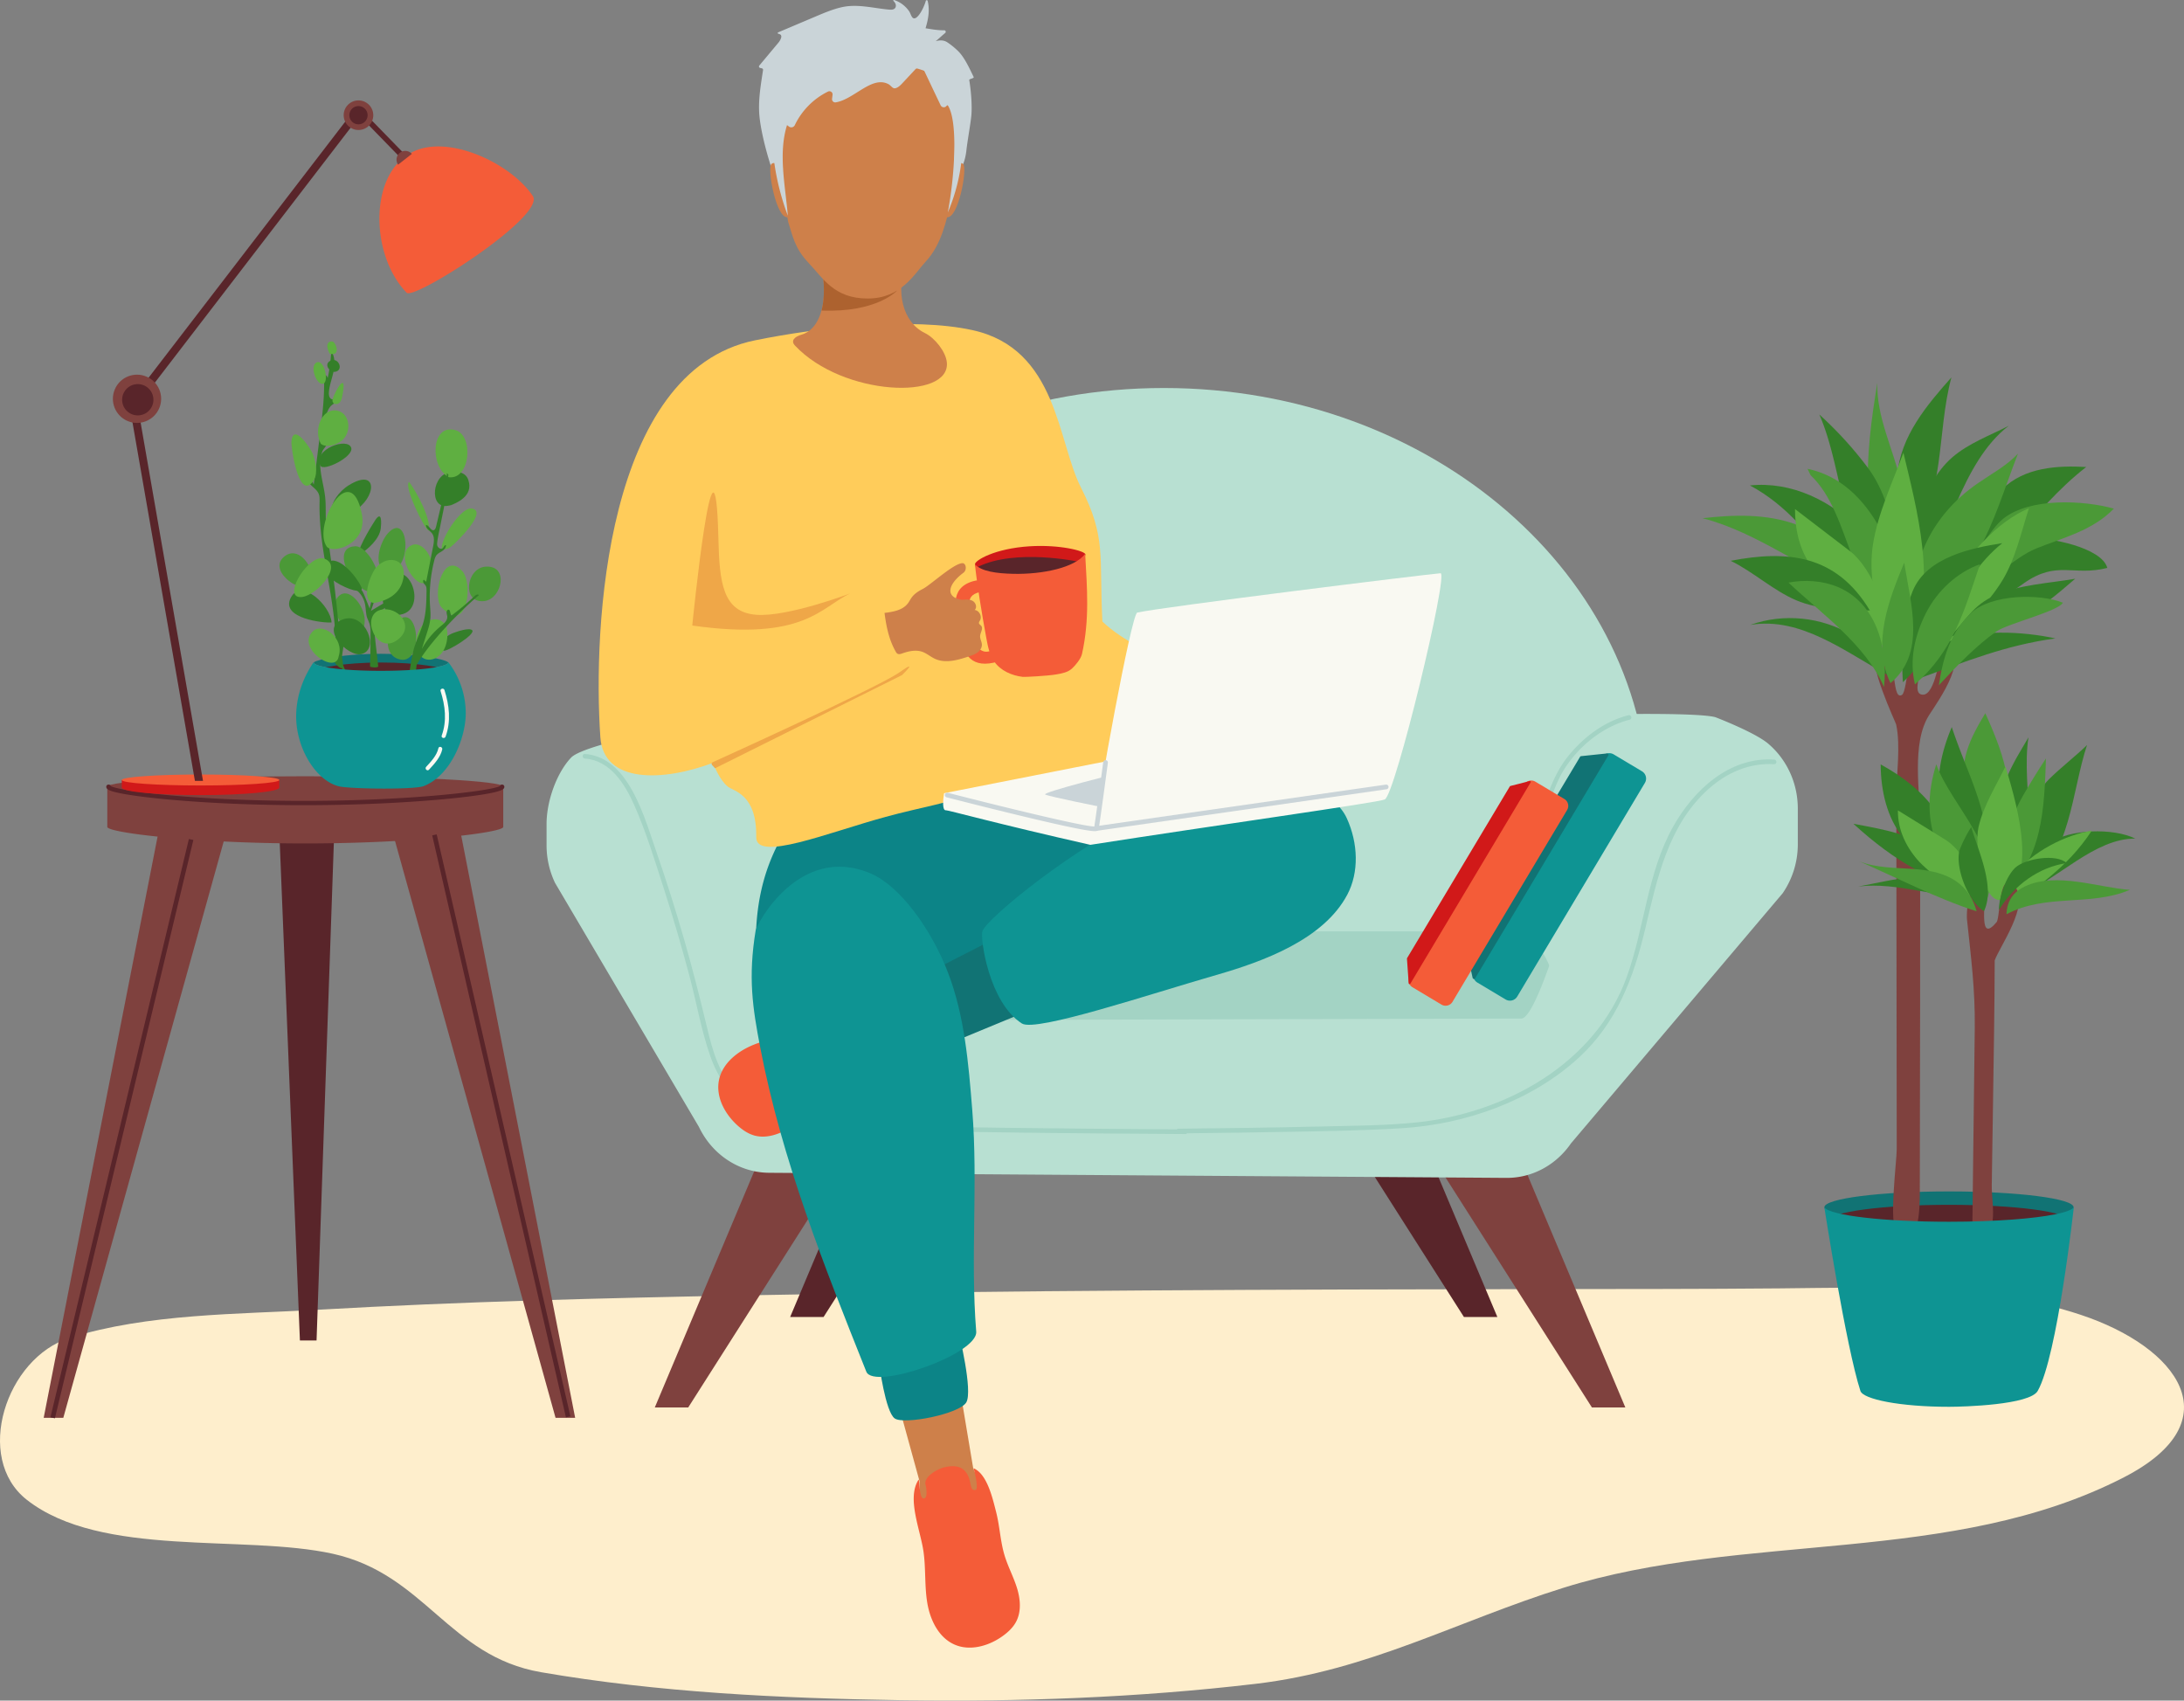
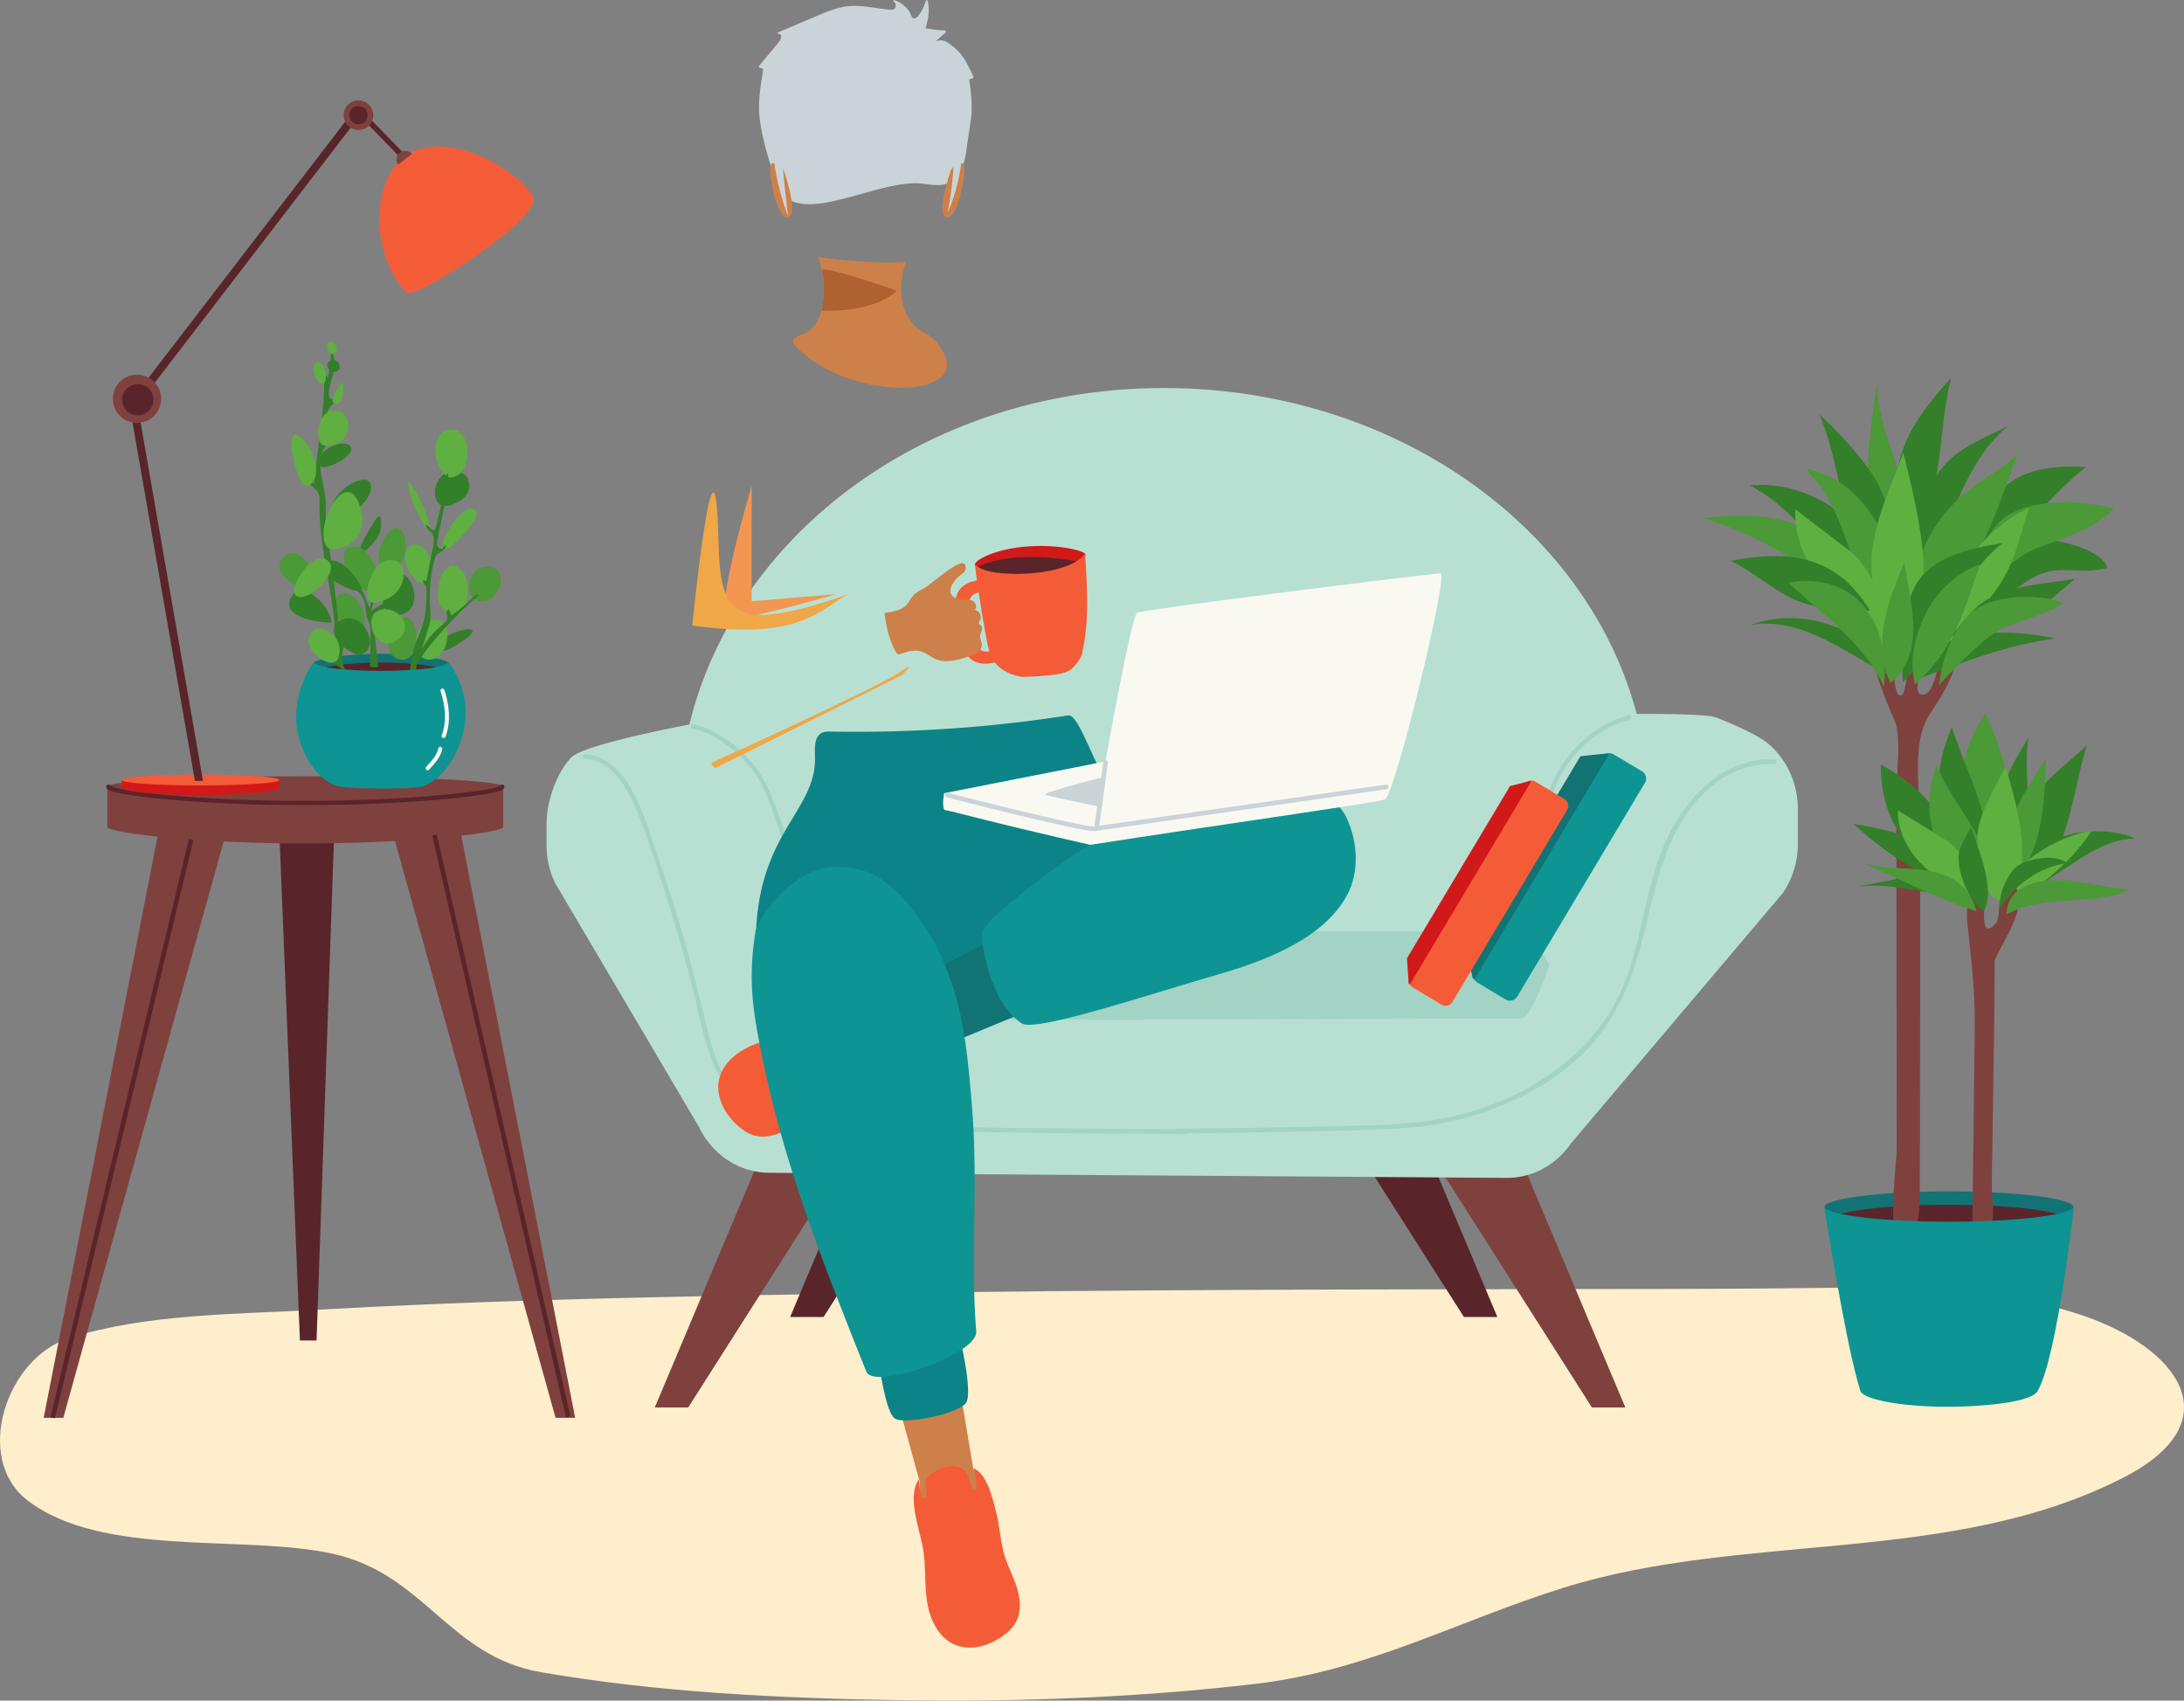
<svg xmlns="http://www.w3.org/2000/svg" viewBox="0 0 3259.27 2537.69">
  <rect x="0" y="0" width="3259.27" height="2537.69" fill="#808080" stroke="none" />
  <defs>
    <style>.cls-1{fill:#feeecc;}.cls-2{fill:#7f413e;}.cls-3{fill:#59252a;}.cls-4{fill:#b8e0d2;}.cls-5{fill:#a3d3c4;}.cls-6{fill:#117374;}.cls-7{fill:#4b9937;}.cls-8{fill:#347f29;}.cls-9{fill:#5faf41;}.cls-10{fill:#0e9493;}.cls-11{fill:#f9f9f2;}.cls-12{fill:#d11919;}.cls-13{fill:#f45c38;}.cls-14{fill:#f39651;}.cls-15{fill:#ce804a;}.cls-16{fill:#0c8487;}.cls-17{fill:#ffcc5a;}.cls-18{fill:#cad4d8;}.cls-19{fill:#ad622f;}.cls-20{fill:#efa748;}</style>
  </defs>
  <g id="Layer_2" data-name="Layer 2">
    <g id="Layer_5" data-name="Layer 5">
      <path class="cls-1" d="M104.09,1996.44C8.93,2026.26-39.64,2175.56,40,2238.08c111.1,87.19,323.89,51.17,456.8,80.55,137.32,30.37,172.78,152.94,310.6,176.72,175.31,30.26,357.34,38.92,534.92,41.72,177.26,2.8,355.81-3.66,532-24.43,168.92-19.93,300.22-93.67,458.9-143.26,270.72-84.6,579.37-32.54,836.4-164.86,163.32-84.08,80.38-194.45-64.43-242.47-143.86-47.71-299.69-40.81-449-39.47-117.57,1.05-235.15.92-352.72,1.08-397,.55-794,1.72-1190.95,9.33-212.46,4.07-425.05,9.29-637.22,21.44C354.87,1961.32,220.42,1960,104.09,1996.44Z" />
      <polygon class="cls-2" points="1134.51 1726.53 977.19 2100.26 1027.07 2100.26 1264.97 1726.53 1134.51 1726.53" />
      <polygon class="cls-3" points="1336.51 1591.53 1179.19 1965.26 1229.07 1965.26 1466.97 1591.53 1336.51 1591.53" />
      <polygon class="cls-2" points="2268.23 1726.53 2425.55 2100.26 2375.67 2100.26 2137.77 1726.53 2268.23 1726.53" />
      <polygon class="cls-3" points="2077.23 1591.53 2234.55 1965.26 2184.67 1965.26 1946.77 1591.53 2077.23 1591.53" />
      <path class="cls-4" d="M2460.79,1205.93c0,417.29-331.57,524.65-731.4,524.65s-723.39-98.25-716.52-524.65C1018.44,859.82,1337,579,1736.83,579S2460.79,859.68,2460.79,1205.93Z" />
      <path class="cls-5" d="M1196.8,1389.81h1058c52.28,0,87.06,96.65,65.42,181.75H1128.75l-2.94-33.06C1118.89,1460.45,1152.61,1389.81,1196.8,1389.81Z" />
      <path class="cls-4" d="M2638.67,1109.67c-20.19-17.08-78.79-39.46-78.79-39.46-24.45-6.6-142.45-4.56-142.45-4.56s-109.54,454.26-147.09,454.26l-1121.68,2.93c-42.85,0-18-446.28-81-448.83-1.52-.07-194,34-215.36,56.5s-36.64,64.56-36.64,99v31.93a130.51,130.51,0,0,0,12.61,56L1043,1681.55c20,41.89,60.55,68.37,105,68.54l1100.45,7.61c37.92.14,73.59-19,95.88-51.37l316.09-373.46a129.25,129.25,0,0,0,22.53-73.21v-52.72C2683,1167.6,2665.67,1132.5,2638.67,1109.67Z" />
      <path class="cls-5" d="M2647.71,1133.4c-67-4.18-120.34,45.55-151.08,100.6-38.61,69.14-42.42,151-69.2,224.52-47.12,129.35-181.67,202.87-313.59,216.43-46.46,4.77-93.63,4.88-140.27,6-72.25,1.73-144.51,2.69-216.78,3.41v.89l-9.28,0q-126.42-.81-252.82-2.35c-43.42-.58-86.85-1.15-130.25-2.49-47-1.44-94-4-140.57-10.48-40.71-5.64-88.27-11.11-121-38.38-29.44-24.54-39.59-64.14-48.13-99.84-10.36-43.28-21.29-86.38-33.58-129.15q-19.12-66.51-41.76-131.93c-12-34.58-22.69-71.59-42.85-102.52-14.87-22.83-35.55-41-63.68-43-4.42-.3-4.4,6.58,0,6.88,37.65,2.59,59.54,37.73,73.44,69,17.77,40,30.75,82.82,44.17,124.46q21.21,65.86,38.91,132.8c10.33,39.09,17.26,79.78,30.68,118,11,31.21,29,58.62,58.94,74.25,33.87,17.65,74.51,22.42,111.87,27.26,71.73,9.29,144.23,10.15,216.45,11.34,76.87,1.26,153.76,2,230.64,2.56q46.39.35,92.79.63v-1.12q75.09-.81,150.18-2.16c56.94-1.06,114-1.9,170.86-5.41,95.15-5.87,193.86-40.47,264.65-105.61,56-51.53,81.3-118.52,98.57-191,18.09-76,34.17-155.82,95.3-210.18,27.1-24.1,60.73-38.71,97.36-36.43C2652.13,1140.55,2652.11,1133.67,2647.71,1133.4Z" />
      <path class="cls-5" d="M2430.19,1067.29c-36,9.29-66.72,32.4-89.88,61-14.22,17.56-22.88,37-30.95,58-17.44,45.3-31.83,92.11-44.31,139-2.16,8.1-3.43,16.48-5.88,24.46a101.73,101.73,0,0,1-38,52.65c-3.57,2.56-.14,8.52,3.47,5.94a109,109,0,0,0,34.53-40.2c5.32-10.73,7.74-21.82,10.52-33.33,4.24-17.52,9.5-34.83,14.69-52.08,7.77-25.86,16-51.61,25.09-77,7.11-19.84,14.11-41,25.57-58.89,22-34.22,57.38-62.66,97-72.89,4.29-1.11,2.47-7.74-1.83-6.63Z" />
      <path class="cls-5" d="M1035,1080.29c36,9.29,66.72,32.4,89.88,61,14.22,17.56,22.88,37,31,58,17.44,45.3,31.83,92.11,44.31,139,2.16,8.1,3.43,16.48,5.88,24.46a101.79,101.79,0,0,0,38,52.65c3.57,2.56.14,8.52-3.47,5.94a109,109,0,0,1-34.53-40.2c-5.32-10.73-7.74-21.82-10.52-33.33-4.23-17.52-9.5-34.83-14.68-52.08-7.77-25.86-16-51.61-25.1-77-7.11-19.84-14.11-41-25.57-58.89-22-34.22-57.38-62.66-97-72.89-4.28-1.11-2.47-7.74,1.83-6.63Z" />
      <ellipse class="cls-6" cx="2908.55" cy="1801.58" rx="185.99" ry="23.68" />
      <ellipse class="cls-3" cx="2908.55" cy="1821.55" rx="178.77" ry="23.68" />
      <path class="cls-7" d="M2801.61,571.51c-1.41,51.07,24,99.12,35,147.62,12.11,53.15,16.28,108.78,13.44,163.41C2767.25,806,2784.81,673.94,2801.61,571.51Z" />
      <path class="cls-8" d="M3032.34,803.26c24.35-1.27,103.91,13.21,112.48,44.19-50.79,13-74.63-11.94-124.24,22.68-33.41,23.32-58.47,42.57-95.35,59.07C2926.34,865,2971.68,806.45,3032.34,803.26Z" />
      <path class="cls-8" d="M2787.21,697.67c36.74,48.78,56.11,139.44,24.43,198.14-59.19-62.87-61-197-96.63-277.33A566.75,566.75,0,0,1,2787.21,697.67Z" />
      <path class="cls-8" d="M2913.43,682.5c24.18-21,56.79-32.89,84.38-47.19-71.64,54.92-89.85,170.38-141.69,245C2846.35,815,2863.46,725.85,2913.43,682.5Z" />
      <path class="cls-8" d="M2831.3,709.73c4.64-59.13,44.95-106,80.85-146.54-22.57,84.45-8,174.58-62.58,247C2832.53,787.73,2829.14,737.22,2831.3,709.73Z" />
      <path class="cls-8" d="M2988.05,729.88c33.34-32.75,82.88-35.42,125.32-33-82.56,63.86-135,160.24-220.42,221.06C2890.73,862.47,2949.79,767.47,2988.05,729.88Z" />
      <path class="cls-8" d="M2777.52,793.62c33.59,36.29,42.55,89.83,56.72,137.15-38.6-9.45-69.91-49.67-94.25-81.29-38.39-49.88-73.23-95.49-128.47-125.09C2672.88,718,2734.39,747,2777.52,793.62Z" />
      <path class="cls-7" d="M2681.21,782.92c43.86,16.09,85.28,53,97.19,103.39-80.43-32.42-155.31-92-237.57-113C2587.43,767.94,2636.21,766.41,2681.21,782.92Z" />
      <path class="cls-7" d="M2989.54,774c39.82-31.7,119.72-27.66,165.08-15-32.27,33.23-75.88,43.22-116.17,59.58-32.67,13.26-67.84,51.34-98.82,60C2932.82,849.33,2968.53,790.69,2989.54,774Z" />
      <path class="cls-7" d="M2952,720.84c20.11-13.83,42.3-25.63,59.53-43.9-19.3,49-34.85,103.18-61.17,148.31-24.55,42.11-62.6,77.76-93.88,113.71C2844.05,847.05,2880.28,770.14,2952,720.84Z" />
      <path class="cls-7" d="M2702,709.06l-4.57-9.46c96.3,19.78,142.14,138,146.69,233.3C2757.51,898.55,2765.14,768.63,2702,709.06Z" />
      <path class="cls-9" d="M2757.9,883.08c34.28,18.5,51,48.23,65.29,85.23-33.48-12.49-65.3-23.81-95.16-46.74-14.38-11-26.7-30-41.76-39.13-17.52-10.58-38.11-9.65-56-18.86C2673.09,855,2718.91,862.05,2757.9,883.08Z" />
      <path class="cls-9" d="M2912.21,878.68C2932,830.13,2982,777.32,3027.8,758.5c-11.49,35.93-20.12,75.51-39.47,107.47C2965.91,903,2932,931,2908.7,968,2905,938.89,2900,908.58,2912.21,878.68Z" />
      <path class="cls-9" d="M2795.24,811.54c7.57-46.66,29.33-92.31,45.29-136,19.08,80.26,52.65,201.67,10,280.49-19,35.18-19.06,24.79-34.68-9.92C2797.9,906.3,2788.1,855.46,2795.24,811.54Z" />
      <path class="cls-9" d="M2761.37,822.86c29.42,22.5,66,97,42.88,133.09-46.15-75.39-125.4-87.25-125.46-196.28Z" />
      <path class="cls-2" d="M2879.33,1066.4c-27.4,42.22-13.81,115.39-13.76,164.81q.12,134.71-.11,269.44-.16,141.66-.46,283.32c0,11.13-.7,92.4-34.32,55.91-12.39-13.45-.1-106.59-.12-125q-.26-262.53-.61-525.07c0-32.73,6.8-76.58-.26-108.76-.75-3.43-45.53-97.49-27.38-105.66,31.56-14.19,18.38,71.63,35.89,61.68,9.69-5.51,8.7-95,26.89-43.53,3.47,9.81-12.52,42.06,4.14,43.09,18.91,1.18,26.34-60.55,28-71.31C2945.06,972.3,2893.23,1045,2879.33,1066.4Z" />
      <path class="cls-8" d="M2908.78,951.38c25.4-25.34,34.69-48.15,69.22-63.27,36.34-15.91,80.55-17.83,118.92-24.48-26.94,23.18-54.68,47.24-86.66,61.64C2977.48,940.05,2941.3,937.15,2908.78,951.38Z" />
      <path class="cls-8" d="M2764.16,947.87c23.4,14,41.39,34.84,54.15,60.16-63.94-34.81-130.64-88.23-206.34-75.49C2661.62,914.74,2718.37,920.46,2764.16,947.87Z" />
      <path class="cls-8" d="M2902.62,959.93c45.08-22.35,117.79-17.47,164.69-7.27-74.78,10.33-132.33,34-202.78,59.52C2866.26,989.26,2884.32,969,2902.62,959.93Z" />
      <path class="cls-8" d="M2680.6,895.78c-34.19-14.54-64-42.4-97.81-58.92,84.45-16.29,157.42-9.37,207.68,74.1C2755.42,910.56,2713.7,909.86,2680.6,895.78Z" />
      <path class="cls-8" d="M2854.29,882.27c20.65-51,88.26-64.63,133.78-71.76-71.23,57.34-85,148-148.36,207.55C2837.3,972.25,2836.91,925.2,2854.29,882.27Z" />
      <path class="cls-7" d="M2743,876.09c55.73,23.64,75,88.62,68.59,149.14-28-64.15-94.47-110.35-142.56-155.85C2693,864.72,2720.11,866.38,2743,876.09Z" />
      <path class="cls-7" d="M2841.71,839.69c9.78,62,32.9,135.21-20.47,179.71C2793,960.89,2819,894.43,2841.71,839.69Z" />
      <path class="cls-7" d="M2941.3,914.81c30.22-28.29,102.58-29.31,137.27-15.42-6.7,12.71-82.59,31.26-99.06,42.74-29.78,20.74-60.84,53-86.11,80.51C2899.42,982.1,2910.75,943.4,2941.3,914.81Z" />
      <path class="cls-7" d="M2873.84,915.52c17.06-34.1,47.11-61.41,81-73.62-24.41,72.35-40.57,130-97.12,179.38C2849.08,984.43,2857.49,948.2,2873.84,915.52Z" />
      <path class="cls-7" d="M2962.75,1064.33c29.21,64.76,54.36,131.87,12.88,199.33-7.45-30.72-30.81-52-40.39-81.43C2921,1138.29,2940.54,1101.12,2962.75,1064.33Z" />
      <path class="cls-8" d="M3057.43,1258.71c30.79-22.15,96.56-23.37,129.15-7.33-60.35-.5-115.37,60.5-170.94,83.87C3014.72,1311.34,3037.69,1272.91,3057.43,1258.71Z" />
      <path class="cls-8" d="M3013.84,1123l13.33-22.73c-12,76.88,24.15,181.51-27.45,246.1C2973.82,1255.62,2965,1206.22,3013.84,1123Z" />
      <path class="cls-8" d="M2933.6,1288c-45.22-65.89-53.1-126.76-20.87-203,27.53,83.08,65.32,138.25,50.71,232.76A84.86,84.86,0,0,1,2933.6,1288Z" />
      <path class="cls-8" d="M2891.42,1271.1c25.94,18.21,46,45,68.09,68-81-26.68-129.21-51.31-193.64-109.82C2808.56,1237.23,2854.34,1245.07,2891.42,1271.1Z" />
      <path class="cls-8" d="M2816.27,1314.42c48.19-9.53,92.51-4.69,134.39,24.64-59.57,1.78-117.59-23.27-177.21-16.18Z" />
      <path class="cls-8" d="M2840.79,1250.77c-24.83-29.88-34-70.74-34.18-110.09,67.59,37.43,108.74,85.38,115.29,169.63C2893.55,1295.42,2862.22,1276.55,2840.79,1250.77Z" />
      <path class="cls-8" d="M3057.55,1163.08c18.13-18.08,38.6-33.39,57-51.29-22.81,68.33-24.56,167.69-88.89,208.55C2995.85,1280,3027.89,1192.65,3057.55,1163.08Z" />
      <path class="cls-7" d="M2889.6,1140.47c22.44,63.51,106,133.5,72.85,209C2894.91,1298.06,2861.29,1229.55,2889.6,1140.47Z" />
      <path class="cls-7" d="M3019.29,1186.82q16.18-28.11,34-55.09c-2.6,74.7-4.76,150.76-64,201.16C2986.66,1279.6,2992.87,1232.73,3019.29,1186.82Z" />
      <path class="cls-9" d="M3006.64,1304.1c26.38-33.17,76-58.48,115-64.53-38.28,58-80.46,80.38-130.29,123.4C2990.67,1343.59,2993.19,1321,3006.64,1304.1Z" />
      <path class="cls-9" d="M2952.5,1234.76c7.13-32,26.44-62.33,40.42-91.13,13.64,47,46.8,151.79,3.34,193.16C2962.06,1369.35,2945.74,1265.17,2952.5,1234.76Z" />
      <path class="cls-9" d="M2903.17,1253.05c17.85,11,39.3,39.71,40.64,63.1,2.26,39.38,1.59,17.39-13.15,19.34-10.39,1.38-57.86-40.18-66.28-49.31-18.93-20.53-32.45-47.15-32.07-76.91Z" />
      <path class="cls-2" d="M2976.77,1433.21c-.17,70.2-1.45,140.4-2.47,210.59q-.91,62.51-1.91,125c-.46,29.76,13.87,84.64-29.09,71.07q1.88-152.69,3.71-305.36c.69-58.91-5.63-105.72-11.54-161.9-1.77-16.93,6-75.17,24.61-34.74,4.54,9.85-8.16,71.41,19.49,38.21,5.88-7.06,3.07-83.23,28-52C3028.91,1350.81,2983.78,1413.11,2976.77,1433.21Z" />
      <path class="cls-8" d="M2924,1269.49a192.91,192.91,0,0,1,17.74-35.28c10.08,34.48,36.37,89.22,19,125.5C2937.75,1345.3,2918,1297.3,2924,1269.49Z" />
      <path class="cls-8" d="M3007.6,1294.71c14.63-13.48,61-21.23,76.7-6.79-41,5.92-78.25,32.44-101,69.78C2982.51,1339.42,2994.06,1307.17,3007.6,1294.71Z" />
      <path class="cls-7" d="M3022.17,1322.6c46.38-21.66,108.58,1.74,156.33,5.3-59.38,25.17-124.9,5.07-184.13,36.37C2995,1344,3005.06,1330.59,3022.17,1322.6Z" />
      <path class="cls-7" d="M2854.47,1296.64c42.23,2.92,81.54,14.51,95.32,63.24-59.22-18.9-117.65-49.53-175.32-74.65C2799.69,1295.25,2828.11,1294.82,2854.47,1296.64Z" />
      <path class="cls-10" d="M2722.56,1801.89s32.53,208.55,53.81,273.74c4.05,12.43,59.19,23.67,132.18,23.67,22.24,0,120.54-2.86,132.4-23.67,29.37-51.48,53.9-274.19,53.9-274.19-5,7.86-40.4,14.63-91.25,18.44-27.85,2.09-60.34,3.29-95,3.29C2811.68,1823.17,2732,1813.84,2722.56,1801.89Z" />
      <polygon class="cls-3" points="447.57 2000.3 416.52 1233.77 499.03 1233.77 472.41 2000.3 447.57 2000.3" />
      <polygon class="cls-2" points="235.74 1245.48 65.2 2115.72 94.48 2115.72 336.68 1245.43 235.74 1245.48" />
      <polygon class="cls-2" points="686.22 1236.27 858.33 2115.72 829.06 2115.72 586.86 1245.43 686.22 1236.27" />
      <path class="cls-2" d="M751,1173.8H160.13v60h0a1.16,1.16,0,0,0,0,.18c0,8.64,132,24.66,295.19,24.66S751,1242.59,751,1234a1.16,1.16,0,0,0,0-.18h0Z" />
      <path class="cls-2" d="M751,1174c0,8.64-134.87,24.33-298,24.33S160.13,1182.63,160.13,1174s132.27-15.64,295.43-15.64S751,1165.35,751,1174Z" />
      <polygon class="cls-3" points="81.97 2116.43 75.27 2115.01 281.87 1252.03 288.57 1253.44 81.97 2116.43" />
      <polygon class="cls-3" points="844.54 2115.02 644.99 1246.51 651.7 1245.15 851.25 2113.66 844.54 2115.02" />
      <path class="cls-3" d="M453,1201.54c-98.18,0-171.61-5.6-206.64-8.94-25.56-2.44-47.11-5.2-62.34-8-21.39-3.93-25.44-6.76-25.44-10.61a3.33,3.33,0,0,1,3.43-3.22,3.43,3.43,0,0,1,3.25,2.17c3.91,2.76,29.94,8.54,87.94,13.82,59.09,5.38,130,8.34,199.8,8.34,162.62,0,283.35-15.43,293-22.2a3.42,3.42,0,0,1,3.23-2.13,3.33,3.33,0,0,1,3.43,3.22c0,3.25-2,6.29-26.27,10.61-15.69,2.79-37.86,5.56-64.11,8C626.3,1195.94,551.38,1201.54,453,1201.54Z" />
      <path class="cls-6" d="M468.26,988.35c7.41-4.81,44.9-12.72,100.29-12.72S662,983,668.85,988.35c0,7-44.91,12.72-100.3,12.72S468.26,995.38,468.26,988.35Z" />
      <path class="cls-3" d="M468.26,1001.35c7.41-4.8,44.9-12.72,100.29-12.72S662,996,668.85,1001.35c0,7-44.91,12.72-100.3,12.72S468.26,1008.38,468.26,1001.35Z" />
      <path class="cls-8" d="M668.23,705.4c10.64-3,26.13-2.15,30.51,10.38,8.63,24.7-17.14,35-30.92,40.13l6-2.68C640.88,765.64,642.55,712.74,668.23,705.4Z" />
      <path class="cls-8" d="M676.71,944.47c5.33-2,23.43-8.21,27.81-4.16,6.36,5.88-36,31.72-42.27,30.71C647.48,968.65,659.51,951,676.71,944.47Z" />
      <path class="cls-8" d="M580.06,862c34.12-31,62.24,59.58,7.75,55.59C566.21,917.63,567.44,873.51,580.06,862Z" />
      <path class="cls-8" d="M559.84,776.38c10.41-15.6,9.25,4.72,8.43,11.88-1.88,16.33-19.3,31.09-30.11,38.44C527.26,829.38,554.17,784.86,559.84,776.38Z" />
      <path class="cls-8" d="M538.08,878.83c2.9,2.71,4.57,6.78,6.14,10.71l7.47,18.66q2-8.93,4-17.85c.39-1.75,1.17-3.88,2.73-3.92,2.37-.06,2.37,4.15,1.48,6.71q-3.17,9.2-6.34,18.37l22.92-13.62c2.4,4.27-1.5,9.75-5.55,11.71s-9,2.82-11.46,7c-1.86,3.13-1.79,7.24-1.63,11,1,23.92,4.32,43.46,6.64,67.26-4.53,2.52-12.29,0-12.29,0,.68-15.58.61-33.09.79-48.69.06-5.08.07-10.29-1.41-15.07-1-3.21-2.64-6.11-3.7-9.29-2.11-6.4-1.75-13.52-3.09-20.19-2.1-10.36-8.58-19.4-17-23.66C530.64,875.24,535.17,876.12,538.08,878.83Z" />
      <path class="cls-7" d="M724.56,845.6c35.79-2.54,24.55,48.46-1.88,51.38C688.61,900.76,695.58,847.67,724.56,845.6Z" />
      <path class="cls-7" d="M526.39,865.52c-13.29-17.71-23-48.76,3.23-50.35,20.94-1.27,50,55.3,25.91,68.11C549.9,885.25,534.63,876.48,526.39,865.52Z" />
      <path class="cls-7" d="M503.19,892.22c15.48-21,41.57,12,41.09,33.69C543.14,978.34,484.71,917.24,503.19,892.22Z" />
      <path class="cls-7" d="M589.75,930c33.19-37.39,44.35,53.48,11.53,54.67C573.8,982.85,573.18,948.69,589.75,930Z" />
      <path class="cls-7" d="M578.85,795.8c32.78-35.79,37.59,61.48-1.5,55.62C555.78,848.19,566.15,809.66,578.85,795.8Z" />
      <path class="cls-9" d="M669.84,712.16c-28.69-14.95-27.06-80.57,9.73-70.34C707.33,649.54,702.09,716.13,669.84,712.16Z" />
      <path class="cls-9" d="M674.26,814.73q-6.69,6.6-15.13,4.17c-1.38-15.37,28.82-62.19,44.65-60.11C729.43,762.17,681,809.41,674.26,814.73Z" />
      <path class="cls-9" d="M639.44,791.76c-5.39-1.4-37.81-66.61-28.87-72.59C621.15,733,644.59,776,639.44,791.76Z" />
      <path class="cls-9" d="M615.23,813.23c18.14-7.09,41,30.32,23.37,51.72C625.72,888.87,584.38,825.27,615.23,813.23Z" />
      <path class="cls-9" d="M656.14,902.18c-9.69-24,7.88-79.58,34.13-49.5C704.6,869.1,699,931,671.33,916.33,671.85,916.46,658.87,908.94,656.14,902.18Z" />
      <path class="cls-9" d="M621.32,954.51c3.31-37.45,54.11-44.46,45.38,2.69C660,993.34,617.78,994.59,621.32,954.51Z" />
      <path class="cls-9" d="M567.77,910.12c25.46-6.85,53.68,24.83,24.47,45.43C561.16,977.47,537.76,918.18,567.77,910.12Z" />
      <path class="cls-9" d="M561.46,846.66c18.84-20.84,50.39-11.85,38.69,23-7.58,22.57-31.95,28.59-41.94,30.18C536.37,897,554.09,854.8,561.46,846.66Z" />
      <path class="cls-8" d="M513,923.86c32.29-10.16,54.14,45.18,26.49,52.19C519.39,981.14,475,935.83,513,923.86Z" />
      <path class="cls-8" d="M433.68,892.52c15.61-31.4,59.74,11.73,61.13,36.28C484.91,930.16,418.4,923.27,433.68,892.52Z" />
      <path class="cls-8" d="M489,838.71c16.92-10.89,43.33,22.45,49.35,35.68C552.84,898.48,459.64,857.62,489,838.71Z" />
      <path class="cls-8" d="M520.7,724c43.81-26.91,42,18.9,6.63,39.37C481.2,790.07,488.65,743.68,520.7,724Z" />
      <path class="cls-8" d="M478.13,694.9c-11.59-24.65,40.9-43,46-26.71C528.27,681.59,482.49,704.18,478.13,694.9Z" />
      <path class="cls-8" d="M500.2,554.82c-7.56,1.39-17.45-10.65-7.71-16.23C504.66,531.62,513.85,552.31,500.2,554.82Z" />
      <path class="cls-7" d="M423.93,830.8C444,814,465.48,842,466.62,863.2c-14.59,10.71-20.71,15.21-35.84,3.34C420.37,858.37,409.68,842.77,423.93,830.8Z" />
      <path class="cls-8" d="M511.79,991.52a64.06,64.06,0,0,0-1.4-10.12c.33-10.81,4.92-20.91-.83-23.42a4.84,4.84,0,0,0-2-.48Q501.35,883,490.18,809.25c-1.57-10.32-3.21-20.65-3.78-31.11-.65-12.07.13-24.23-1.15-36.22-2.39-22.34-11.8-45.33-4.84-66.33a19.28,19.28,0,0,1,2.71-5.58c2.4-3.12,6.36-7.68,3.47-10.17l-7.19,1a137,137,0,0,1,8.05-43.41c1.73-4.79,3.87-9.64,7.49-12.69,1.73-1.46,3.76-2.48,5.13-4.38s1.7-5.16,0-6.6c-1.32,3.13-5.67,2.75-7.56,0s-1.92-6.55-1.55-10c1.11-10.29,4.91-19.92,6.95-30s2.05-21.69-3.58-29.75a252.81,252.81,0,0,1-5.3,40.2,8.31,8.31,0,0,0-5.69-5.81c1.58,29.6-2.05,59.21-5.67,88.56q-.64,5.19-1.28,10.38l-.66,5.28Q472,692.83,468.24,723c-1.57-2.58-1.65-6-3.05-8.74s-5.53-3.86-6.47-.9a5.38,5.38,0,0,0,.44,3.62c3.58,8.62,13.61,11.84,16.7,20.71,1.27,3.65,1.14,7.73,1.05,11.67-1.71,78,27.9,152.76,23.55,230.12-.79-.53-2.34.06-.28,2.94l.09.12q-.22,3.35-.54,6.69s6.95,8.56,10.23,7.78a42.56,42.56,0,0,1,3.61,8.55c.83,2.86,2.89-2.31,3.48-2C515.87,1002.12,513.12,995.4,511.79,991.52Z" />
      <path class="cls-9" d="M434.92,658.94c2.47-29.26,28.71,10.15,31.84,18.27,5.86,15.22,8,33.86-1.26,43.22C445.23,743.74,434.19,667.58,434.92,658.94Z" />
      <path class="cls-9" d="M509.33,658.16c-7.32,5.51-22.59,10.73-30.53,4.05-11-19.55.53-53.41,24-49.53C522.5,616,525.73,645.81,509.33,658.16Z" />
      <path class="cls-9" d="M466.38,942.52c14.29-14.79,48,9.19,39,36.91C501.57,1007.31,442.08,967.67,466.38,942.52Z" />
      <path class="cls-9" d="M484,833.69c30.6,11-16.38,60.51-37.59,57.16C422.57,888.13,461.61,825.63,484,833.69Z" />
      <path class="cls-9" d="M487.49,815.5c-21.68-31.19,35.94-133.26,52.57-48.22C549,812.88,495.58,827.13,487.49,815.5Z" />
      <path class="cls-9" d="M479.35,572.52c-8.87-2.75-16.45-26.33-7.36-31.36C485.07,533.92,492.75,576.68,479.35,572.52Z" />
      <path class="cls-9" d="M492,527.85c-7.12-13.41-2.29-19.18,3.93-18.3C501.37,510.33,509.31,532.31,492,527.85Z" />
      <path class="cls-9" d="M510.38,593.16c-1.32,6.36-4.91,11.42-11.67,9.42q-3.81-2.93-2-7.88C499.75,584,519.55,549.1,510.38,593.16Z" />
      <path class="cls-8" d="M618.43,965.48c4-13,10.3-25,13.78-38.16,3.91-14.77,4.13-30.46,4.32-45.9,0-2.46,0-5.08-1.11-7.16-.88-1.58-2.32-2.65-3.25-4.19s-1.12-4.06.28-5l3.57,3.06q5.16-26.29,10.31-52.59c1.25-6.38,2.34-13.74-1.11-18.91-3.15-4.73-9.8-7.34-9.5-13.31,4.82.58,7.74,9.88,12.15,7.55,1.75-.92,2.45-3.34,3-5.5L663,734.07c2.16-9.13,4.34-18.5,3.69-27.94l2.42,1.94c-3.82,39.32-5.46,43.13-12,76.45-.84,4.28-5.64,24.86-4.65,29.1s6.05,7.18,8.65,4c1.41-1.72,2.67-5,4.46-3.87-.18,4-3.18,7-6.18,8.89s-6.39,3.41-8.52,6.53a22.24,22.24,0,0,0-2.73,7,217.85,217.85,0,0,0-6.39,67.72c.37,5.89,1,11.8.58,17.68-.55,8.25-3,16.14-5.53,23.9l-7.32,23a117.84,117.84,0,0,1,29-34.67c4.3-3.44,9.41-7.79,9-13.84-.15-2-1-4-1-6s1.2-4.41,2.94-4.17c3,.41,2,6.48,4.41,8.64a349.52,349.52,0,0,0,34.07-28.62c2-1.89,5-3.8,6.81-1.74-28.32,24.07-73.54,69.92-92.79,104l0-.12c-.66,1.58-.49,7.54-1.62,8.69-2,2-7.07,3-9,1C612.82,991,615.33,975.6,618.43,965.48Z" />
      <path class="cls-10" d="M695.06,1064.39c0,37.31-23,94-63.7,109-16.85,5.12-109.84,3.88-125.61,0-35.66-8.92-65.66-59.92-63.7-109,1.13-28.48,10.93-53.83,25.72-75.86l.5-.09c.22,4.37,17.84,8.22,44.53,10.49,16,1.35,35.13,2.14,55.76,2.14,55.39,0,100.29-5.69,100.29-12.72l-.28-.17c.27.12.53.23.77.35A125.36,125.36,0,0,1,695.06,1064.39Z" />
      <path class="cls-11" d="M657.51,1031.31c6.91,21.91,9.66,44.28,1.68,66.33-1.31,3.64,4.48,5.2,5.79,1.6,8.31-23,5.52-46.68-1.69-69.53-1.16-3.67-6.95-2.1-5.78,1.6Z" />
      <path class="cls-11" d="M654.19,1116.64c-2.31,10.71-11,19.88-18.22,27.68-2.63,2.83,1.61,7.08,4.24,4.24,7.91-8.53,17.24-18.61,19.77-30.32.81-3.77-5-5.38-5.79-1.6Z" />
      <path class="cls-12" d="M416.8,1164v11.25c0,6.2-52.61,11.24-117.52,11.24s-117.52-5-117.52-11.24V1164Z" />
      <ellipse class="cls-13" cx="299.28" cy="1163.95" rx="117.52" ry="8.18" />
      <path class="cls-3" d="M204.18,586.51l327-425.77,9.38,7.31L212.3,595.44C209.56,592.5,206.86,589.51,204.18,586.51Z" />
      <rect class="cls-3" x="570.52" y="169.07" width="8.18" height="73.64" transform="translate(19.26 459.18) rotate(-44.23)" />
      <polygon class="cls-3" points="290.89 1165.23 194.53 611.95 206.25 609.92 302.95 1165.23 290.89 1165.23" />
      <circle class="cls-2" cx="204.48" cy="595.11" r="36.01" transform="translate(-423.2 550.47) rotate(-66.97)" />
      <circle class="cls-2" cx="534.96" cy="171.91" r="22.09" transform="translate(35.13 428.62) rotate(-45)" />
      <path class="cls-13" d="M606.9,436.86C618,448.3,815.16,322.38,795.09,292.44c-33.31-49.68-128.8-93.91-181.76-64.38a87.41,87.41,0,0,0-9.5,6.15C551.33,273.25,555.09,383.44,606.9,436.86Z" />
      <path class="cls-2" d="M594.11,245.74a13.07,13.07,0,0,1,20.52-16.12Z" />
      <circle class="cls-3" cx="204.48" cy="595.11" r="23.28" transform="matrix(0.99, -0.16, 0.16, 0.99, -92.04, 40.09)" />
      <circle class="cls-3" cx="534.96" cy="171.91" r="13.65" />
      <path class="cls-10" d="M2264.24,1487.05l190.48-318.74a12.67,12.67,0,0,0-4.38-17.38l-42.14-25.18a12.67,12.67,0,0,0-17.38,4.38l-190.48,318.74a12.66,12.66,0,0,0,4.38,17.37l42.14,25.19A12.67,12.67,0,0,0,2264.24,1487.05Z" />
      <path class="cls-6" d="M2201.16,1460.29,2400.35,1127c.68-1.14-.83-2.82-2.4-2.66l-38.73,4.06a1.34,1.34,0,0,0-1,.61L2188,1413.37a1.23,1.23,0,0,0-.12.91l9.76,44.87C2197.94,1460.75,2200.41,1461.54,2201.16,1460.29Z" />
      <path class="cls-13" d="M2167.65,1494.93l171-286.17a12,12,0,0,0-4.16-16.5l-43.24-25.84a12,12,0,0,0-16.5,4.15l-171,286.18a12,12,0,0,0,4.16,16.49l43.25,25.85A12,12,0,0,0,2167.65,1494.93Z" />
      <path class="cls-12" d="M2104.73,1467.9l179.5-300.36a1.35,1.35,0,0,0-1.49-2l-28.74,7.34a1.34,1.34,0,0,0-.82.61l-153.35,256.29a1.37,1.37,0,0,0-.19.79l2.6,36.72A1.34,1.34,0,0,0,2104.73,1467.9Z" />
      <path class="cls-14" d="M1121.77,724.84S1062.91,921.77,1087,924.11s160.75-37.46,160.75-37.46l-126,10.52S1121.46,821.25,1121.77,724.84Z" />
    </g>
    <g id="Layer_8" data-name="Layer 8">
      <polygon class="cls-15" points="1422.56 2013.1 1452.3 2190.69 1468.93 2231.79 1373.53 2260.68 1372.16 2209.95 1323.26 2031.93 1422.56 2013.1" />
      <path class="cls-13" d="M1378.22,2315.66c3.55,25.34,1.39,51.29,5.66,76.54s16.88,51.29,40.24,61.75a53.89,53.89,0,0,0,16.39,4.37c.94.11,1.87.18,2.8.23h.11a54.4,54.4,0,0,0,5.85.07h.08c16.41-.57,33.09-7.3,46.66-17,8.18-5.81,15.76-12.84,20.43-21.72,8-15.31,6.31-34,1.16-50.48s-13.48-31.86-18.47-48.41c-6.34-21-7.12-43.37-12.57-64.67s-13.44-56.68-33.64-65.36c0,0,8.4,30.84,3,32.28-8,2.13-6.42-9.34-10.39-19.09-4.59-11.3-13.61-19.57-35.08-14.87-11.91,2.61-32.24,14.53-29.21,26.34,1.57,6.12,3.32,20.71-3,20.43s-5.45-22.77-7.26-28.31C1352.66,2235.58,1373.59,2282.69,1378.22,2315.66Z" />
      <polygon class="cls-15" points="1503.35 1515.8 1336.22 1582.8 1299.61 1607.82 1251.01 1520.79 1300.28 1508.62 1463.74 1422.81 1503.35 1515.8" />
      <path class="cls-13" d="M1198.3,1537.12c-24,8.89-49.81,12.32-73.56,21.88s-46.5,27.45-51.73,52.5a54.07,54.07,0,0,0-.77,17c.1.94.23,1.87.37,2.78l0,.12a58,58,0,0,0,1.18,5.72l0,.08c4.06,15.91,14.2,30.77,26.56,42,7.42,6.74,15.91,12.65,25.58,15.31,16.67,4.58,34.55-1.09,49.56-9.65s28.24-20,43.35-28.38c19.19-10.69,40.85-16.22,60.49-26.1s52.5-25.24,56.67-46.82c0,0-28.34,14.79-30.91,9.8-3.79-7.37,7.76-8.28,16.43-14.23,10.06-6.9,16.21-17.48,7-37.45-5.1-11.08-21.09-28.4-32-22.91-5.65,2.84-19.53,7.67-20.6,1.45s21.07-10.2,26.1-13.15C1271.07,1495,1229.52,1525.55,1198.3,1537.12Z" />
      <path class="cls-11" d="M1236.46,1542.7c11.2,7,19,17.14,24.34,29.13s10.94,25.18,11.7,38.24c.26,4.5,7.25,4,7-.49-.87-14.92-7.33-30.56-13.84-43.87a69.7,69.7,0,0,0-26.09-29.3c-3.83-2.39-6.9,3.92-3.1,6.29Z" />
-       <path class="cls-11" d="M1207,1551.51c8.18,10.13,19.27,20.58,23.43,33.16,4.32,13,7.15,26.76,10.62,40,1.15,4.36,7.76,2,6.62-2.33-3.61-13.82-6.24-28.47-11.25-41.85-4.67-12.48-15.39-22.78-23.63-33-2.82-3.49-8.64.43-5.79,4Z" />
+       <path class="cls-11" d="M1207,1551.51c8.18,10.13,19.27,20.58,23.43,33.16,4.32,13,7.15,26.76,10.62,40,1.15,4.36,7.76,2,6.62-2.33-3.61-13.82-6.24-28.47-11.25-41.85-4.67-12.48-15.39-22.78-23.63-33-2.82-3.49-8.64.43-5.79,4" />
      <path class="cls-11" d="M1178,1568c11.15,7.64,17,18.63,22.39,30.67,5.59,12.4,12.7,25.1,14.75,38.7.67,4.43,7.67,4,7-.49-2.25-15-9.75-28.72-15.94-42.35-5.64-12.44-12.09-23.94-23.59-31.82-3.69-2.53-8.32,2.74-4.6,5.29Z" />
      <path class="cls-16" d="M1312,2035.29s9.29,71.66,23.25,81.39,96.55-6.75,106.75-23.93S1430.85,1989,1430.85,1989Z" />
      <path class="cls-16" d="M1216.21,1128.42c-.44-13-1-29.52,10.77-35,4-1.87,8.66-1.81,13.11-1.73a2061.22,2061.22,0,0,0,354-24.1c17.64-2.74,43.3,92.15,66,105.83s221.65-21.33,278-1c10.81,3.9-282.63,142.07-344.29,190.85-39.7,31.41-80.33,63.09-127.61,81.16-62,23.7-133.37,21.7-194-5.42-38.88-17.41-143.79-7.58-144-13.11C1121.63,1243.18,1219.11,1215.36,1216.21,1128.42Z" />
      <polygon class="cls-6" points="1483.09 1401.44 1397.09 1445.44 1428.09 1552.44 1524.75 1512.44 1483.09 1401.44" />
      <path class="cls-10" d="M1525,1527.3c20.75,13.35,192.56-44.37,290-72.33,70.36-20.19,160.34-53.07,195.68-120,17.6-33.33,16.24-76.61-.83-114-17.25-37.82-71.29-55.1-118.28-55.63s-122.66,20.4-171.68,43.27c-117.66,54.87-247.33,162.16-253.79,180.86C1462.57,1399.58,1475.39,1495.41,1525,1527.3Z" />
      <path class="cls-10" d="M1134.6,1563.54c32.3,167.7,95.47,326.19,158.25,483.36,11.22,28.09,166.68-25.92,164-59.81-8.89-110.63,2.94-220.32-5.93-330.94-5.6-69.69-11.47-140.66-36.32-205.17s-71.66-129.31-115.87-147.82c-106-44.36-169.49,75.69-171.1,85.62C1116.29,1458.53,1123,1503.21,1134.6,1563.54Z" />
-       <path class="cls-17" d="M1846.09,1016.44c71.46,20.42-76,89.42-83,107-14.1,35.6-104.86,6.85-127,23-21.13,15.41-114.87,2.88-187,38-24.79,12.07-76.48,20.61-127.57,34.56-86.26,23.59-193.68,67.75-193,30.09,1.09-64.12-33.62-68.19-42.47-75.33-12.23-9.87-21.56-33.11-21.65-35.53-75,28.26-163.65,31.33-168.47-38-11.4-164,7.61-546.71,230.46-592.3,95.05-19.44,235.4-34.92,324.94-15.27,126.81,27.82,126.62,165.65,161.81,234.82,38.21,75.11,27,102,32,200C1706.09,985.44,1827.31,1011.07,1846.09,1016.44Z" />
      <path class="cls-12" d="M1619.79,827.44c.23-5.15-38-15.15-83.57-12.22-51.68,3.32-81,20.81-81.25,26.76-.54,11.72,37.12,13.63,82.79,12.29S1619.28,839.16,1619.79,827.44Z" />
      <path class="cls-3" d="M1610.24,838.37s-94.73-20.49-151.19,7.69c15.27,14,89.72,20.77,89.72,20.77S1607.21,852.73,1610.24,838.37Z" />
      <path class="cls-13" d="M1614.67,976c-1.57,7-9.61,16.81-14.9,21.63-6.24,5.7-15.08,7.35-23.42,8.77-13.69,2.33-47.08,4-49.91,3.68-16.63-1.93-33.39-9.31-42.87-23.11-7-10.16-9.39-22.69-11.64-34.81-6.84-37-14.08-81.75-17-110.15,9.51,10.7,32.31,13.7,57.09,14.28,43.84,1,92.38-9.23,107.43-29.91C1622.26,877.51,1626.25,924.56,1614.67,976Z" />
      <path class="cls-13" d="M1468.66,882.38c-33.87,4.41-19.12,24.29-17.38,47.17.63,8.24,3.82,34.85,12,40.21,12.59,8.3,21-5.31,28.94.24,13.32,9.33,3.15,17.77-15.91,20-34.48,4.12-41-24.25-45.53-51.53-4.36-26.33-15.33-60,20.54-70.92C1476.77,859.87,1479.15,881,1468.66,882.38Z" />
      <path class="cls-15" d="M1336.69,972.33a8.06,8.06,0,0,0,2.5,3.09c2.19,1.36,5,.46,7.45-.41,9.62-3.42,20.31-5.73,29.92-2.28,6.63,2.39,12.06,7.28,18.45,10.26a37,37,0,0,0,9.74,3c13.51,2.28,28.2-2.15,41.6-6.63,4.36-1.46,8.8-3,12.49-5.72s6.56-7,6.46-11.6-3-8.68-2.62-13.16c.41-5.2,4.91-10.86,1.66-14.91-1.14-1.42-3.13-2.35-3.39-4.15-.19-1.43.83-2.71,1.55-4,3.45-6-1.09-14.87-8-15.59,4-3.5,1.82-10.74-2.81-13.45s-10.36-2.23-15.68-1.68c-25.29-3.29-22.45-22.39,1.79-40.43,5.61-4.18,3.9-14.39-1.5-14.27-11.42.24-38.62,24.38-53.5,34.85h0a53.82,53.82,0,0,1-6.1,3.82c-6.23,3.11-12.23,7.08-16.3,12.72-2,2.78-3.5,5.91-5.58,8.64-7.84,10.24-22,12.6-34.84,14.2l.26,1.71C1323,937,1327.05,955.25,1336.69,972.33Z" />
      <path class="cls-11" d="M1409.1,1183.64l332.8-65.55L1630.23,1242.9S1414.09,1197.84,1409.1,1183.64Z" />
      <path class="cls-18" d="M1643.6,1204.28s-77.57-15.52-83.78-18.62,113.77-33.09,113.77-33.09Z" />
      <path class="cls-11" d="M2149.76,855.43c-24.41,1.94-417.87,50.63-452.57,58.67-8.82,2-59.8,282.94-62.9,320.17-1.11,13.24-225.48-50.52-225.48-50.52-1.41,9.25-3.1,26.29,3,25.38,2.45-.37,77.72,20.45,215.31,51.57,182.71-28.58,430.07-63.16,439.48-67.72C2082.36,1185.37,2162.28,854.43,2149.76,855.43Z" />
      <path class="cls-18" d="M1633.77,1240.29c-7.56,0-30.88-3.72-112.87-23.5-53.9-13-107.48-26.8-108-26.94a3.5,3.5,0,1,1,1.75-6.77c76.89,19.81,200.75,50.1,218.45,50.28,2-12.28,9.39-66.86,13.28-96a3.5,3.5,0,0,1,6.94.92c-.5,3.73-12.18,91.44-13.74,98.69a4,4,0,0,1-1.83,2.54C1637.12,1239.84,1636.39,1240.29,1633.77,1240.29Z" />
      <path class="cls-18" d="M1636.35,1239.84a3.5,3.5,0,0,1-.49-7l432.31-62a3.5,3.5,0,0,1,1,6.93l-432.31,62A2.81,2.81,0,0,1,1636.35,1239.84Z" />
      <path class="cls-18" d="M1446.44,119.33c-.21-1.28,4.39-1.92,6.23-3.25a1,1,0,0,0,.31-1.29c-6-12.43-13.61-29.28-23.21-38.62a111.78,111.78,0,0,0-15.91-12.94c-5.43-3.6-11.27-3.46-17.5-1.78,3.74-2.91,7.47-6.58,14.22-12.28a2.28,2.28,0,0,0-1.44-4c-10.43.23-21.28-2-27.92-3,4.18-13.63,6.52-27.39,3.17-40.77a1.45,1.45,0,0,0-2.82,0c-3.07,11.25-13.35,30.27-19.43,25.17-2.28-1.91-3.51-6.95-5.25-9.52a43.58,43.58,0,0,0-7.16-8.16A41.3,41.3,0,0,0,1334.11,0a.84.84,0,0,0-.76,1.43,12,12,0,0,1,3.2,4.73,6.49,6.49,0,0,1-.25,5.08c-1.78,3.39-6,3.4-9.58,3.09-23.38-2.06-47-8.81-70.35-3.62-13.31,3-26,8.32-38.58,13.65L1161.26,48.3a1.09,1.09,0,0,0,.15,2.05c3.28.8,6.43,2,3.28,8.63a23.76,23.76,0,0,1-3.29,5l-28.26,33.84a2.18,2.18,0,0,0,1.1,3.5l2.91.71a2.17,2.17,0,0,1,1.59,2.43c-3.15,20.82-6.75,41.08-5.86,62.21,1.34,31.47,18.73,91.3,30.79,115.42,29.29,58.59,147.47-15.8,212.5-8.07,15.82,1.88,34.94,5.69,46.28-5.77s17.84-26.35,19.78-44.05c1.54-14,5.7-36.67,7.24-50.64C1450.8,161.51,1449.81,139.74,1446.44,119.33Z" />
      <path class="cls-15" d="M1419.32,253.19s11.46-14.47,18.09-8.44-7.13,82.78-24.67,79.38S1419.32,253.19,1419.32,253.19Z" />
      <path class="cls-15" d="M1169.28,253.19s-11.46-14.47-18.09-8.44,7.12,82.78,24.66,79.38S1169.28,253.19,1169.28,253.19Z" />
      <path class="cls-15" d="M1413,540.59c5.83,57-154.9,51.2-226.58-24.87-7-7.41-.37-13.37,9.63-16.28,37.07-10.8,40.63-75.86,24.4-115.55,37.31,4.45,94.3,10.59,131.7,6.87-15.91,44.86-5.19,90,28.19,106.28C1394.9,504.11,1411.4,524.6,1413,540.59Z" />
      <path class="cls-19" d="M1338.6,433.69s-29.42,32.95-112.51,29.75c5-18,4-46,.7-60.09C1224.7,394.42,1338.6,433.69,1338.6,433.69Z" />
-       <path class="cls-15" d="M1420.05,295.91c-7.68,34.8-15.58,69.89-38.6,94.47-16.73,17.87-35.9,55.09-86.65,55.09-50,0-66.4-30.31-88-53-21.43-22.55-23.94-41.35-30.38-60.69-3.71-11.12-17.91-175.84-9.52-193.82,10.3-22.15,222.55-86.44,255.32,9.9C1429,167.57,1423,282.54,1420.05,295.91Z" />
      <path class="cls-18" d="M1429,135.16c-4.77-20.57-17.86-39.06-34.51-51.32S1357.1,67.66,1336.92,65a576,576,0,0,0-109.19-3.85c-12,.73-24.46,2.13-34.71,8.64-13.19,8.38-20.52,23.76-26,38.75-24.5,67.32-16.38,146.26,8.68,213.35-3.5-43.41-14.6-92.52-1.18-135.2l2.94,2.2a5.77,5.77,0,0,0,8.7-2.24,107.56,107.56,0,0,1,49.6-50.05,4.73,4.73,0,0,1,6.68,5l-.72,5.74a4.77,4.77,0,0,0,5.31,5.44c27.54-4.38,54.36-40.55,79-27.09,3.92,2.14,6,7,10.26,5.95s7.63-4.54,10.71-7.84l18.81-20.15a8.27,8.27,0,0,1,13.67,2.34c2.08,4.56,17.83,37.62,24.2,51a5.27,5.27,0,0,0,7.73,2.2s2.48-2.75,3-2c15.69,23.62,10.19,106.88,0,159.89C1437.11,264.6,1444.11,200.13,1429,135.16Z" />
      <path class="cls-20" d="M1072.09,803.44c-5-209.83-39,130-39,130,168,23.9,192-28,236-48,0,0-93.13,35.3-140,32C1078.42,913.87,1073.64,869.41,1072.09,803.44Z" />
      <path class="cls-20" d="M1067.09,1146.44l-5-5.45v-2.88s249-112.67,280-134.67,4,4,4,4" />
    </g>
  </g>
</svg>